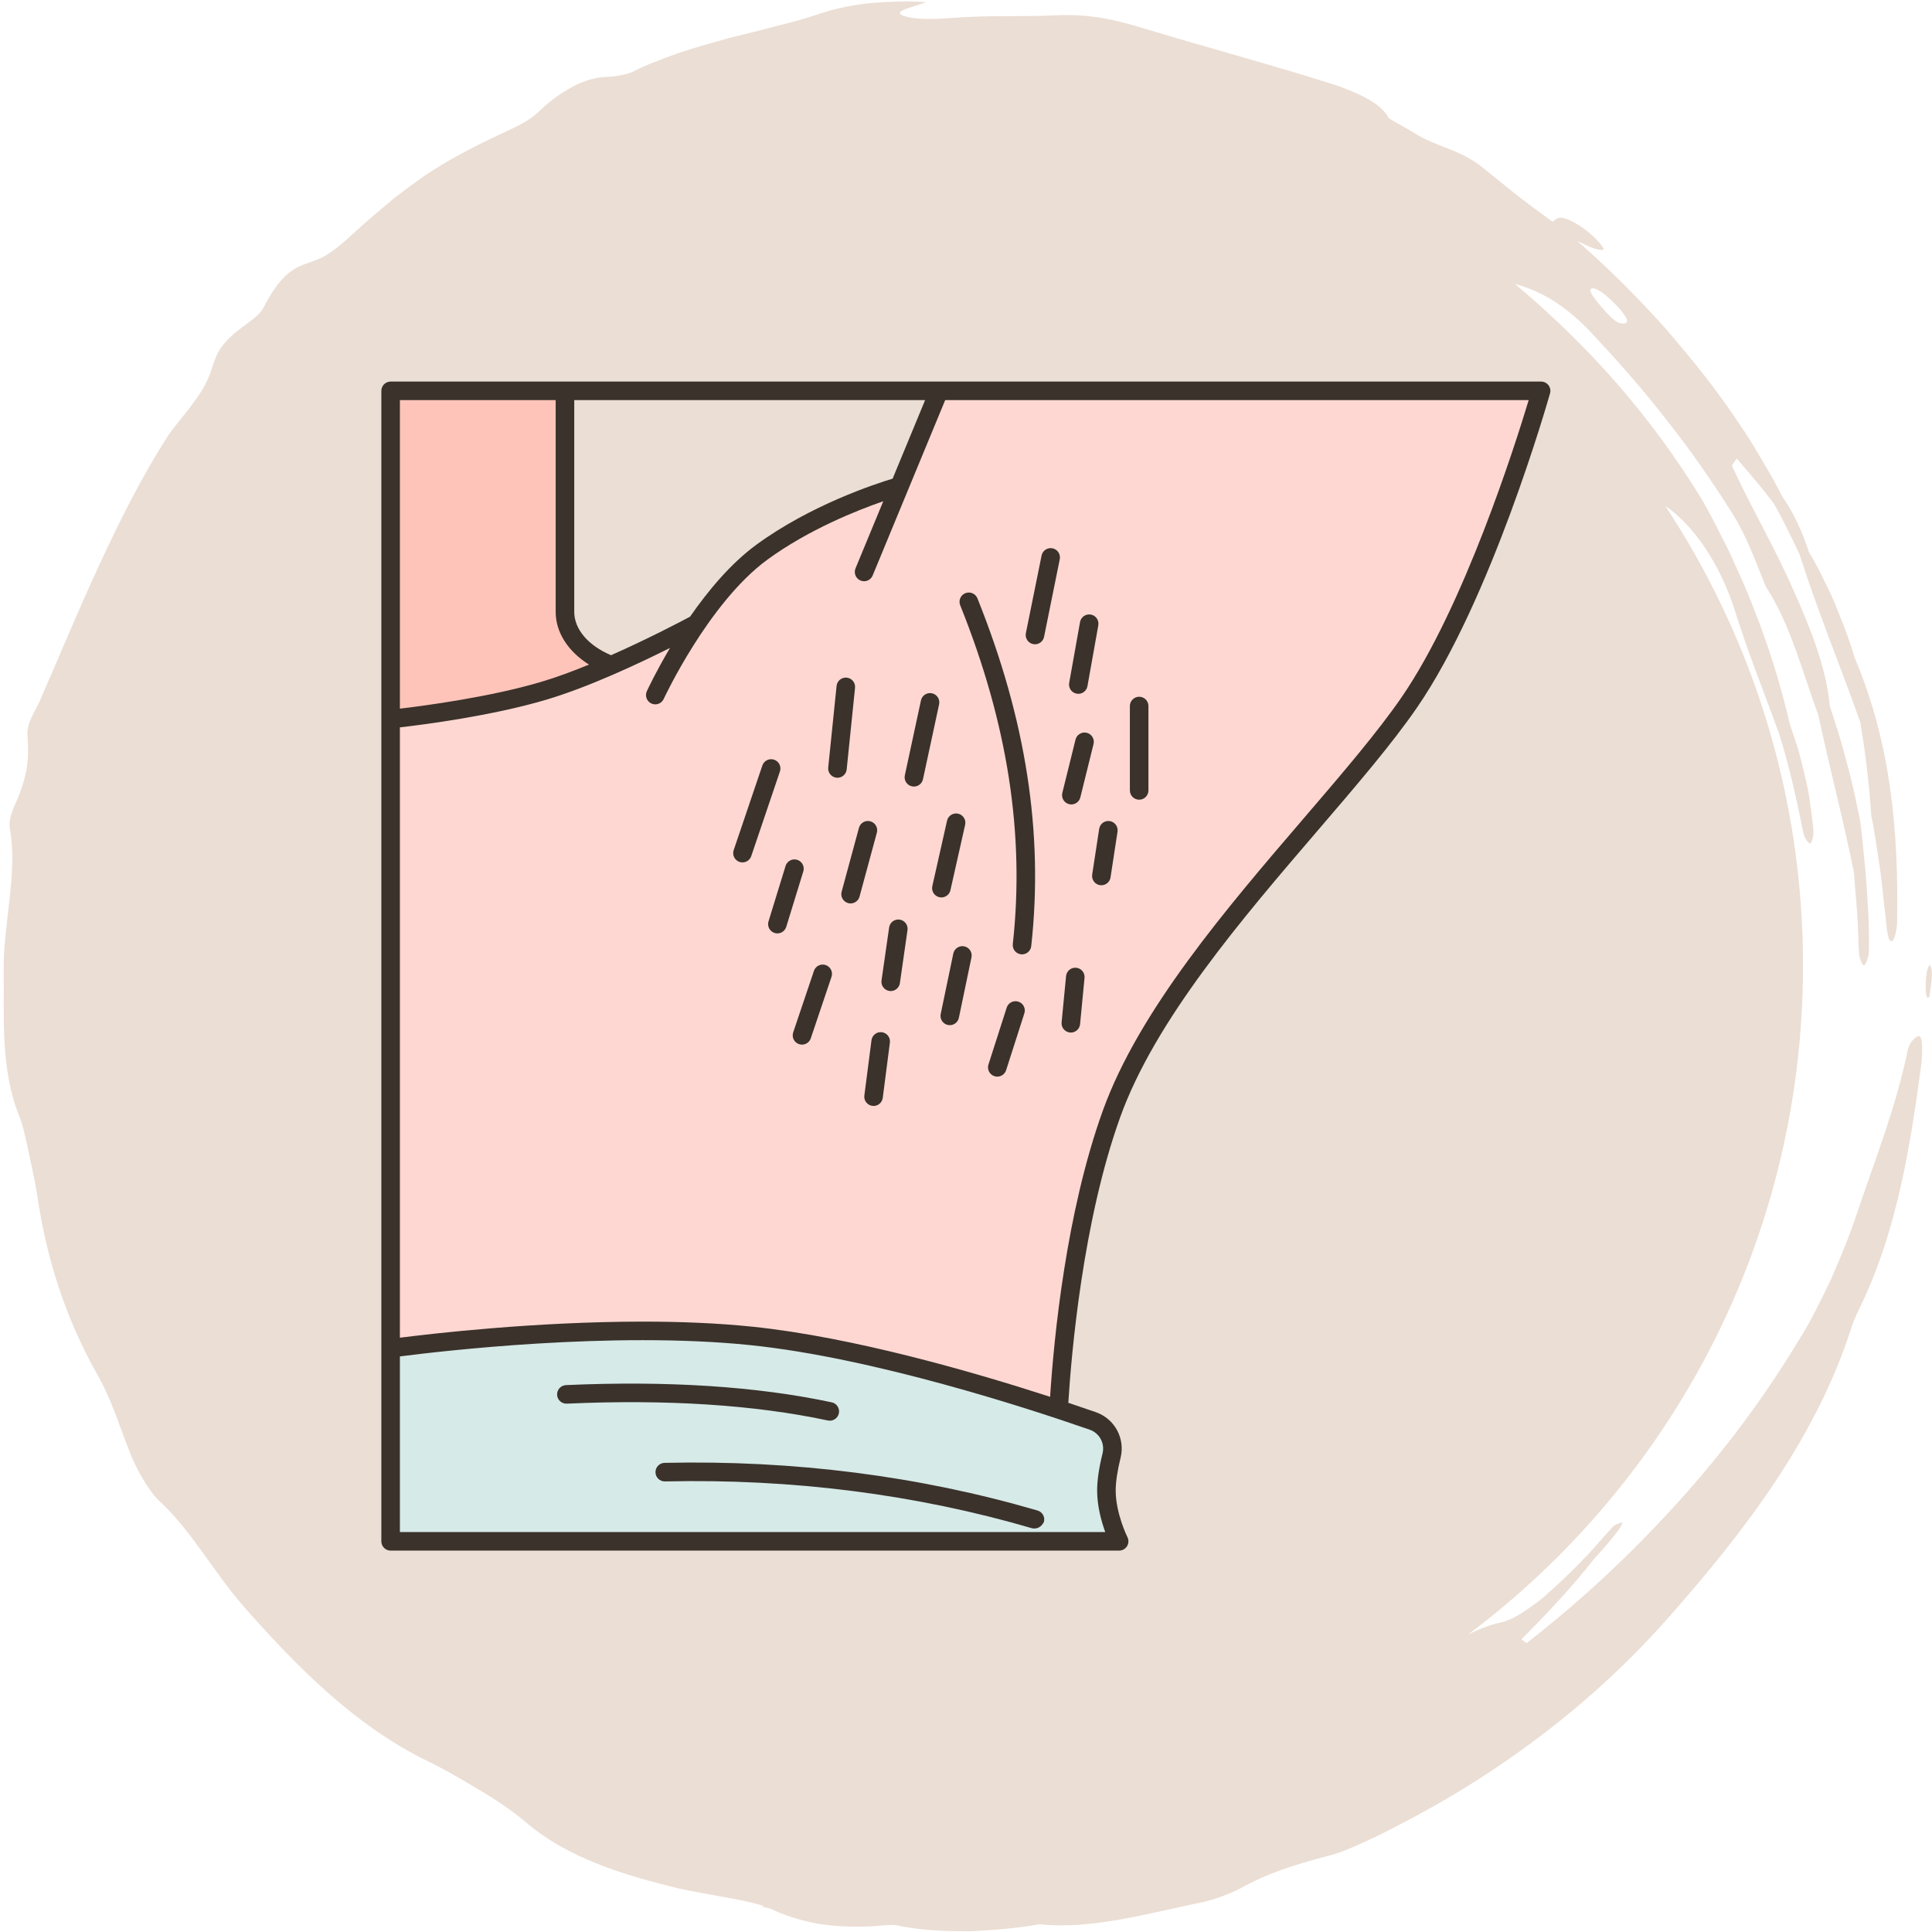
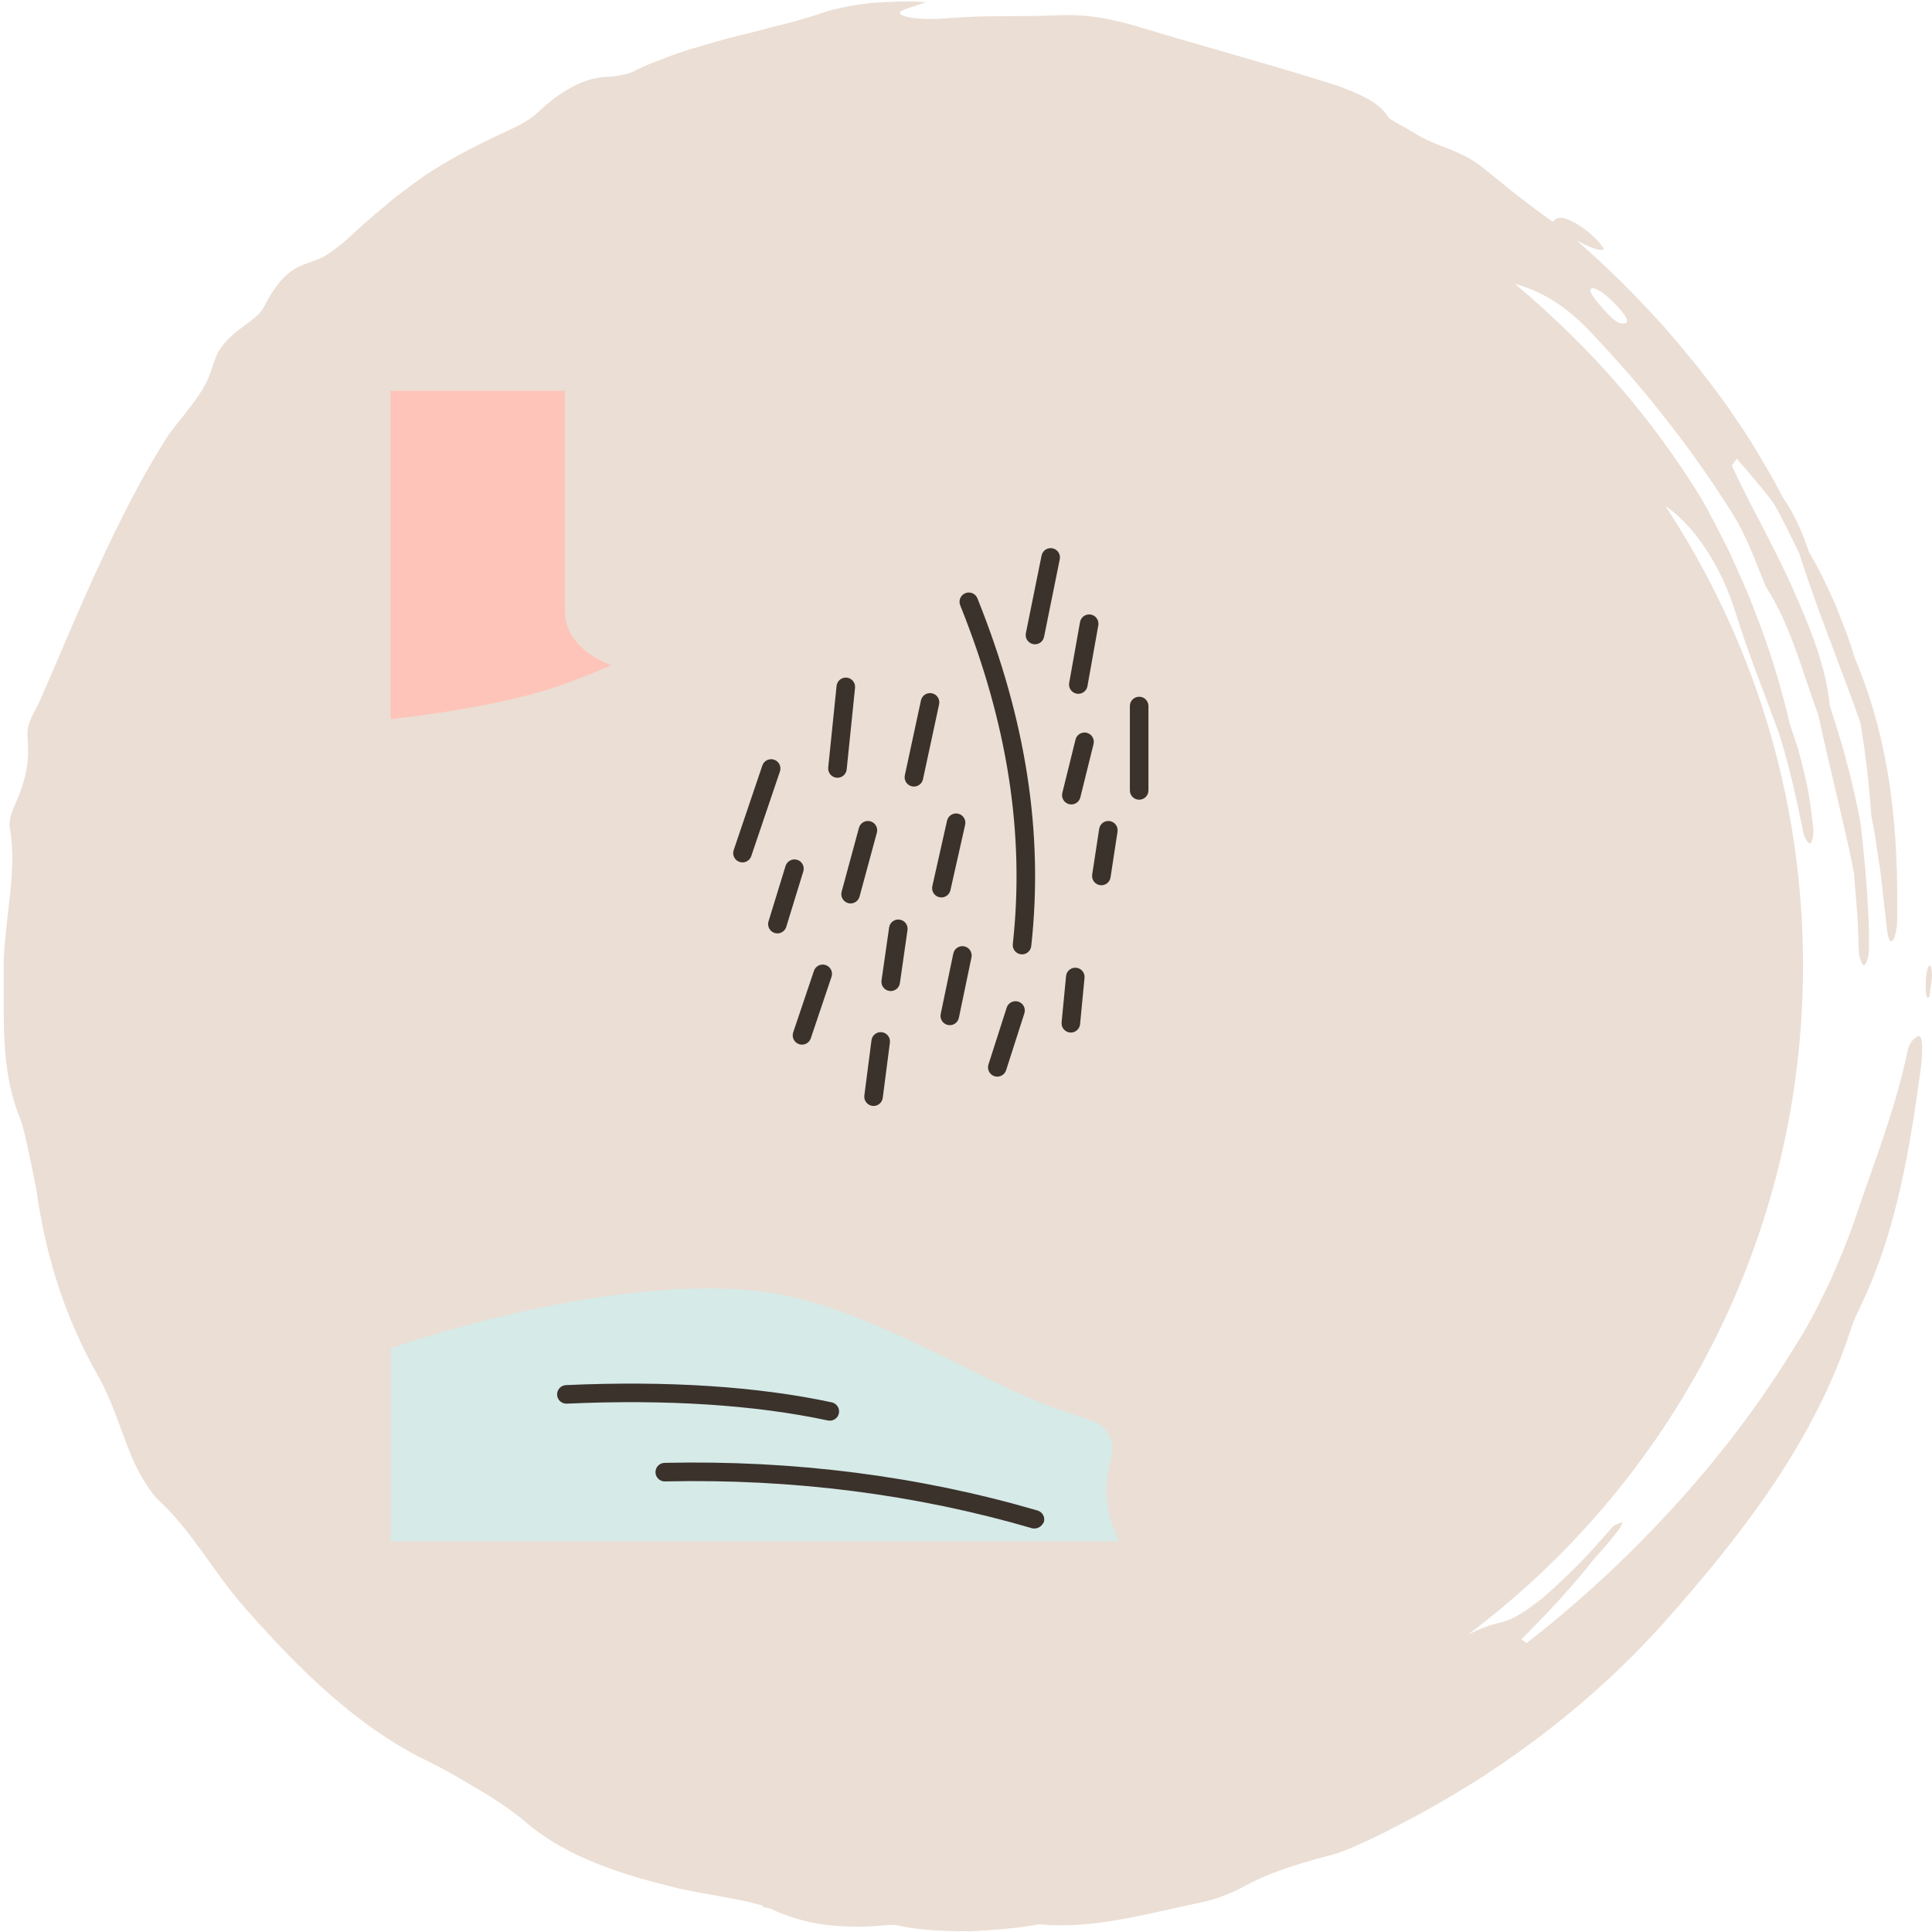
<svg xmlns="http://www.w3.org/2000/svg" width="1500" zoomAndPan="magnify" viewBox="0 0 1125 1125" height="1500" preserveAspectRatio="xMidYMid meet" version="1.0">
  <defs>
    <clipPath id="5810ca44e2">
-       <path d="M 222.055 222.055 L 903 222.055 L 903 903 L 222.055 903 Z M 222.055 222.055 " clip-rule="nonzero" />
-     </clipPath>
+       </clipPath>
  </defs>
  <path fill="#ebded4" d="M 926.766 167.996 C 929.074 167.117 934.793 171.102 940.613 177.176 C 946.012 182.629 950.812 189.184 944.215 188.266 C 943.684 188.223 941.621 188.957 934.086 180.516 C 929.094 174.836 924.254 168.957 926.766 167.996 Z M 1116.832 603.418 C 1114.832 604.324 1111.746 606.867 1110.727 612.207 C 1103.723 645.543 1092.836 672.418 1081.148 706.969 C 1076.859 720.02 1071.469 732.773 1066.105 745.156 C 1060.203 757.348 1054.488 769.254 1047.738 779.902 C 1023.969 819.184 999.648 850.109 973.988 878.168 C 948.301 906.176 921.312 931.527 888.938 956.785 C 887.895 956.094 886.883 955.336 885.926 954.539 C 900.852 939.52 915.352 924.266 928.238 907.707 C 933.219 902.336 938.027 896.73 942.438 890.98 C 943.664 889.418 945.125 886.305 944.738 886.418 C 943.02 886.918 940.418 887.602 938.672 889.48 C 933.953 894.707 929.246 900.344 924.285 905.582 C 916.289 914.066 907.07 922.859 898.441 930.395 C 889.418 937.488 880.992 943.328 873.773 944.777 C 867.711 946.086 861.461 948.547 854.945 951.73 C 973.305 862.934 1049.895 721.488 1049.895 562.137 C 1049.895 463.301 1020.344 371.406 969.73 294.625 C 969.75 294.637 969.762 294.656 969.781 294.668 C 985.762 305.43 1001.762 328.258 1010.48 356.398 C 1018.18 380.863 1027.164 402.969 1035.773 426.656 C 1041.98 445.883 1046.156 465.719 1050.211 485.426 C 1050.793 488.039 1053.199 491.656 1054.211 491.082 C 1055.223 490.5 1056.336 485.926 1055.855 482.219 C 1054.703 472.141 1053.547 461.91 1051.004 451.957 C 1049.852 446.953 1048.625 441.949 1047.289 437 C 1045.738 432.086 1044.113 427.207 1042.418 422.367 C 1037.016 399.301 1030.074 376.473 1021.18 354.316 C 1017.055 343.094 1011.848 332.344 1007 321.367 C 1001.535 310.727 996.379 299.844 990.215 289.531 C 962.48 244.523 927.727 203.551 882.117 165.312 C 896.215 169.141 910.359 176.746 925.766 192.84 C 941.254 209.391 956.266 226.164 969.996 244.004 C 984.016 261.586 996.879 280.098 1008.949 299.301 C 1016.953 312.016 1022.406 327.207 1028.184 341.523 C 1042.594 363.504 1049.586 391.449 1058.797 416.344 C 1065.605 448.25 1073.508 477.777 1079.523 507.98 L 1081.422 531.484 C 1082.047 539.316 1082.035 547.156 1082.484 554.957 C 1082.617 557.816 1084.535 562.441 1085.434 562.117 C 1086.527 561.707 1088.211 557.258 1088.234 553.867 C 1088.621 538.324 1087.465 522.539 1086.242 506.879 C 1085.148 496.902 1084.477 486.844 1082.973 476.891 C 1080.617 465.711 1078.359 454.539 1075.215 443.562 C 1072.488 432.496 1068.914 421.684 1065.422 410.859 C 1063.75 389.715 1054.098 365.383 1044.156 343.297 C 1033.156 318.141 1018.844 293.992 1008.449 271.07 L 1011.297 267.047 C 1018.691 275.551 1026.121 284.172 1032.934 293.266 C 1038.363 302.785 1043.043 312.707 1047.801 322.551 C 1058.051 354.938 1071.305 386.844 1083.207 420.457 C 1086.324 438.582 1088.418 456.785 1089.633 474.949 C 1091.734 484.496 1092.828 494.227 1094.449 503.887 C 1095.848 513.566 1096.668 523.285 1097.871 532.926 C 1098.566 540.277 1099.383 550.414 1102.191 547.547 C 1103.25 546.441 1104.508 541.5 1104.672 537.293 C 1105.57 486.395 1101.629 433.957 1079.859 382.762 C 1076.809 371.867 1072.426 361.461 1068.332 351.059 C 1063.758 340.859 1058.93 330.812 1053.281 321.336 C 1049.812 310.828 1045.277 299.902 1037.906 289.246 L 1032.086 278.277 L 1025.805 267.566 C 1021.621 260.41 1017.352 253.285 1012.543 246.473 C 999.496 226.695 984.516 208.246 968.984 190.305 C 953.078 172.695 936.301 155.797 918.301 140.246 C 916.586 138.766 914.801 137.375 913.023 135.988 C 914.801 137.375 916.586 138.754 918.281 140.234 C 921.711 141.777 925.672 143.93 928.441 144.727 C 930.984 145.461 934.742 146.227 933.637 144.441 C 930.391 139.203 923.141 133.16 916.812 129.605 C 907.488 124.57 906.387 127.473 904.07 129.105 C 896.758 123.949 889.957 118.723 883.289 113.648 C 876.816 108.418 870.445 103.285 864.137 98.188 C 849.18 86.027 837.129 86.395 822.152 76.613 C 817.484 73.754 809.062 69.52 808.398 68.355 C 805.469 63.023 799.832 59.082 792.512 55.57 C 788.844 53.805 784.781 52.129 780.391 50.465 C 775.969 48.914 771.172 47.504 766.18 45.953 C 733.832 35.914 699.258 26.613 668.004 17.109 C 648.77 11.297 635.109 7.961 613.645 8.961 C 597.023 9.848 574.918 8.816 555.445 10.371 C 543.285 11.379 532.219 11.453 525.918 9.133 C 518.535 6.316 534.484 3.59 538.938 1.242 C 528.961 0.465 517.914 0.977 507.539 1.699 C 497.188 2.805 487.539 4.766 480.297 7.02 C 471.488 10.012 462.246 12.77 452.68 15.004 C 443.184 17.539 433.441 20.039 423.652 22.375 C 413.973 25.215 404.191 27.777 394.809 30.965 C 385.504 34.395 376.336 37.672 368.035 41.969 C 365.707 43.188 358.051 44.594 354.938 44.695 C 346.98 44.828 340.367 46.891 334.34 50.008 C 328.34 53.16 322.711 56.949 317.18 61.801 C 312.113 66.242 310.387 69.508 294.766 76.523 C 270.641 87.715 258.938 94.637 247.535 102.121 C 241.918 106.02 236.395 110.105 229.594 115.332 C 223.078 120.906 215.066 127.34 205.059 136.57 C 197.727 143.504 190.609 148.719 186.23 150.547 C 175.246 155.336 166.168 154.059 153.293 179.422 C 149.148 187.102 134.945 191.879 127.387 204.488 C 122.223 214.188 124.09 218.703 113.961 232.637 C 109.223 239.551 103.426 245.953 98.422 252.844 C 82.484 277.473 69.352 303.969 57.184 330.32 C 44.941 356.703 34.129 383.219 22.773 409.043 C 20.047 415.004 15.371 421.02 16.016 428.902 C 16.781 439.734 16.707 448.453 10.969 463.301 C 8.652 469.16 4.375 476.215 5.887 483.324 C 10.215 508.277 2.109 537.477 2.129 563.699 C 2.547 592.645 0.086 621.734 11.082 649.629 C 13.023 654.223 15.145 662.934 16.973 672.336 C 19.047 681.699 21.148 691.707 22.121 699.066 C 27.676 734.293 38.148 767.355 56.344 799.812 C 65.453 815.719 69.508 830.605 75.273 844.777 C 78.992 854.887 86.445 867.863 92.246 873.492 C 112.379 892 124.641 916.293 143.355 937.082 C 173.273 971 207.02 1004.898 248.27 1025.125 C 255.406 1028.516 266.004 1034.355 276.602 1040.797 C 287.363 1046.973 297.91 1054.184 305.16 1060.188 C 329.84 1081.875 363.555 1091.992 395.5 1099.699 C 403.711 1101.52 411.543 1102.723 419.516 1104.273 C 427.5 1105.785 435.77 1107.082 444.777 1109.852 L 443.387 1110.227 L 448.555 1111.34 C 456.602 1115.332 465.648 1118.102 475.418 1120.059 C 485.23 1121.695 495.816 1122.184 506.918 1121.723 C 512.062 1121.48 519.098 1120.48 521.969 1121.051 C 536.059 1124.145 550.117 1124.512 564.012 1124.605 C 577.91 1123.949 591.664 1122.949 605.312 1120.48 C 635.109 1123.715 668.25 1114.293 698.789 1107.898 C 706.316 1106.602 716.832 1102.438 722.008 1099.73 C 738.121 1090.777 753.148 1086 773.609 1080.586 C 779.34 1079.23 785.957 1076.492 792.797 1073.348 C 799.648 1070.234 806.785 1066.883 813.145 1063.395 C 873.203 1032.801 928.113 991.391 972.141 941.215 C 994.125 916.262 1015.371 890.441 1033.844 862.586 C 1052.281 834.793 1067.871 804.938 1077.941 773.438 C 1079.379 768.711 1082.371 762.605 1084.781 757.633 C 1104.547 715.426 1112.34 667.609 1118.559 621.406 C 1119.516 614.188 1119.977 601.926 1116.832 603.418 " fill-opacity="1" fill-rule="nonzero" />
  <path fill="#ebded4" d="M 1122.102 565.453 C 1121.672 567.211 1121.395 570.223 1121.344 572.652 C 1121.16 579.656 1121.945 582.219 1123.52 580.301 C 1124.039 575.789 1125.102 570.57 1124.918 566.863 C 1124.621 560.922 1123.223 560.719 1122.102 565.453 " fill-opacity="1" fill-rule="nonzero" />
  <path fill="#d6eae8" d="M 651.668 897.516 L 227.457 897.516 L 227.457 785.113 C 227.457 785.113 348.219 742.07 440.684 751.645 C 502.207 758.008 573.508 806.508 616.445 820.676 C 624.156 823.215 630.855 825.512 636.273 827.391 C 644.633 830.293 649.375 839.074 647.254 847.664 C 645.66 854.039 644.27 861.508 644.27 867.965 C 644.27 882.793 651.668 897.516 651.668 897.516 Z M 651.668 897.516 " fill-opacity="1" fill-rule="nonzero" />
-   <path fill="#ffd7d2" d="M 523.777 283.184 L 546.766 227.59 L 897.383 227.59 C 897.383 227.59 863.75 346.367 820.598 409.051 C 777.441 471.75 678.238 562.539 647.238 648.578 C 626.668 705.711 618.77 778.66 616.445 820.676 C 573.508 806.508 499.059 784.262 437.539 777.902 C 345.07 768.324 227.457 785.113 227.457 785.113 L 227.457 418.695 C 227.457 418.695 260.281 392.227 298.465 380.895 C 310.973 377.195 342.91 393.086 355.902 387.402 C 382.594 375.73 405.609 363.184 405.609 363.184 C 415.926 348.137 428.988 332.238 443.656 321.531 C 479.422 295.379 523.777 283.184 523.777 283.184 Z M 523.777 283.184 " fill-opacity="1" fill-rule="nonzero" />
  <path fill="#fec4b9" d="M 328.973 356.324 C 328.973 369.91 340.008 381.391 355.902 387.402 C 342.91 393.086 329.039 398.57 316.531 402.273 C 278.348 413.605 227.457 418.695 227.457 418.695 L 227.457 227.59 L 328.973 227.59 Z M 328.973 356.324 " fill-opacity="1" fill-rule="nonzero" />
  <g clip-path="url(#5810ca44e2)">
-     <path fill="#3a322b" d="M 901.691 224.332 C 900.668 222.984 899.074 222.188 897.383 222.188 L 546.742 222.188 C 546.73 222.188 546.723 222.188 546.715 222.188 L 227.457 222.188 C 224.473 222.188 222.055 224.609 222.055 227.59 L 222.055 785.031 C 222.055 785.082 222.055 785.137 222.055 785.188 L 222.055 897.516 C 222.055 900.5 224.473 902.918 227.457 902.918 L 651.676 902.918 C 653.547 902.918 655.285 901.945 656.27 900.355 C 657.254 898.762 657.34 896.77 656.504 895.09 C 656.438 894.957 649.668 881.281 649.668 867.957 C 649.668 862.977 650.645 856.406 652.492 848.961 C 655.309 837.602 649.102 826.133 638.051 822.289 C 633.551 820.727 628.18 818.887 622.078 816.855 C 623.824 788.734 630.43 711.211 652.328 650.414 C 672.68 593.914 723.125 535.105 767.633 483.223 C 789.699 457.5 810.539 433.203 825.051 412.121 C 868.211 349.422 901.195 233.949 902.578 229.062 C 903.043 227.434 902.711 225.684 901.691 224.332 Z M 334.383 232.992 L 538.688 232.992 L 519.773 278.719 C 509.641 281.77 472.102 294.047 440.465 317.168 C 425.527 328.09 412.312 343.965 401.832 359.078 C 397 361.664 377.824 371.793 355.812 381.527 C 342.543 375.922 334.383 366.406 334.383 356.328 Z M 232.859 232.992 L 323.574 232.992 L 323.574 356.328 C 323.574 368.262 330.797 379.348 342.984 386.996 C 333.477 390.895 323.867 394.457 314.996 397.086 C 285.305 405.898 247.301 410.945 232.859 412.652 Z M 634.5 832.496 C 640.242 834.492 643.469 840.453 642.004 846.359 C 639.922 854.766 638.863 862.031 638.863 867.957 C 638.863 877.07 641.367 886.008 643.574 892.113 L 232.859 892.113 L 232.859 789.844 C 255.52 786.91 356.531 774.945 436.98 783.273 C 508.961 790.73 599.09 820.18 634.5 832.496 Z M 816.148 405.996 C 801.965 426.602 781.305 450.688 759.43 476.188 C 714.316 528.777 663.188 588.387 642.164 646.75 C 620.797 706.074 613.727 778.66 611.473 813.367 C 567.566 799.125 496.992 778.629 438.094 772.527 C 417.578 770.402 395.785 769.578 374.262 769.578 C 311.852 769.578 251.84 776.531 232.859 778.949 L 232.859 423.543 C 246.559 421.973 286.285 416.879 318.07 407.449 C 342.578 400.176 371.762 386.492 390.156 377.281 C 381.98 391.039 377.117 401.48 376.656 402.48 C 375.406 405.188 376.59 408.398 379.297 409.648 C 380.031 409.984 380.801 410.145 381.559 410.145 C 383.602 410.145 385.555 408.98 386.465 407.004 C 386.723 406.449 412.633 350.898 446.836 325.895 C 470.859 308.34 499.176 297.121 514.332 291.875 L 498.156 330.984 C 497.016 333.742 498.324 336.902 501.082 338.043 C 501.758 338.32 502.457 338.453 503.145 338.453 C 505.266 338.453 507.277 337.195 508.141 335.117 L 550.379 232.992 L 890.152 232.992 C 882.273 259.121 852.387 353.352 816.148 405.996 Z M 816.148 405.996 " fill-opacity="1" fill-rule="nonzero" />
-   </g>
+     </g>
  <path fill="#3a322b" d="M 329.559 806.543 C 326.578 806.68 324.27 809.203 324.402 812.184 C 324.535 815.164 327.043 817.465 330.043 817.34 C 388.199 814.734 439.348 818.031 482.059 827.141 C 482.441 827.223 482.82 827.262 483.191 827.262 C 485.688 827.262 487.93 825.523 488.469 822.984 C 489.094 820.066 487.23 817.195 484.312 816.574 C 440.703 807.273 388.637 803.898 329.559 806.543 Z M 329.559 806.543 " fill-opacity="1" fill-rule="nonzero" />
  <path fill="#3a322b" d="M 604.176 879.582 C 535.293 859.453 462.203 850.133 386.965 851.824 C 383.98 851.891 381.617 854.367 381.688 857.348 C 381.754 860.289 384.156 862.629 387.086 862.629 C 387.125 862.629 387.168 862.629 387.211 862.629 C 461.352 860.945 533.328 870.137 601.145 889.953 C 603.801 890.344 606.125 889.461 607.844 886.281 C 608.684 883.418 607.039 880.418 604.176 879.582 Z M 604.176 879.582 " fill-opacity="1" fill-rule="nonzero" />
  <path fill="#3a322b" d="M 589.754 549.727 C 589.426 552.691 591.566 555.363 594.531 555.688 C 594.734 555.711 594.93 555.719 595.129 555.719 C 597.848 555.719 600.191 553.672 600.492 550.906 C 607.734 485.164 597.48 418.93 569.148 348.41 C 568.035 345.641 564.891 344.297 562.121 345.41 C 559.352 346.523 558.008 349.668 559.121 352.438 C 586.773 421.266 596.793 485.797 589.754 549.727 Z M 589.754 549.727 " fill-opacity="1" fill-rule="nonzero" />
  <path fill="#3a322b" d="M 601.586 375.059 C 601.949 375.133 602.309 375.168 602.664 375.168 C 605.184 375.168 607.438 373.395 607.953 370.832 L 617.098 325.648 C 617.688 322.723 615.797 319.875 612.875 319.281 C 609.945 318.688 607.098 320.578 606.508 323.504 L 597.363 368.691 C 596.773 371.617 598.664 374.465 601.586 375.059 Z M 601.586 375.059 " fill-opacity="1" fill-rule="nonzero" />
  <path fill="#3a322b" d="M 626.949 403.926 C 627.273 403.984 627.594 404.012 627.906 404.012 C 630.473 404.012 632.75 402.172 633.219 399.555 L 639.543 364.129 C 640.066 361.191 638.109 358.383 635.172 357.859 C 632.234 357.332 629.43 359.293 628.906 362.227 L 622.582 397.656 C 622.059 400.594 624.016 403.402 626.949 403.926 Z M 626.949 403.926 " fill-opacity="1" fill-rule="nonzero" />
  <path fill="#3a322b" d="M 663.332 465.664 C 666.312 465.664 668.734 463.246 668.734 460.262 L 668.734 411.113 C 668.734 408.129 666.312 405.711 663.332 405.711 C 660.348 405.711 657.926 408.129 657.926 411.113 L 657.926 460.262 C 657.926 463.246 660.348 465.664 663.332 465.664 Z M 663.332 465.664 " fill-opacity="1" fill-rule="nonzero" />
  <path fill="#3a322b" d="M 622.531 468.258 C 622.969 468.367 623.406 468.418 623.836 468.418 C 626.262 468.418 628.465 466.773 629.074 464.312 L 636.766 433.25 C 637.484 430.355 635.715 427.426 632.82 426.707 C 629.922 425.992 626.996 427.758 626.277 430.652 L 618.586 461.715 C 617.871 464.609 619.637 467.539 622.531 468.258 Z M 622.531 468.258 " fill-opacity="1" fill-rule="nonzero" />
  <path fill="#3a322b" d="M 640.504 515.422 C 640.781 515.465 641.055 515.484 641.328 515.484 C 643.949 515.484 646.254 513.57 646.66 510.898 L 650.734 484.277 C 651.184 481.328 649.16 478.57 646.211 478.117 C 643.258 477.664 640.504 479.691 640.055 482.645 L 635.98 509.266 C 635.531 512.215 637.555 514.969 640.504 515.422 Z M 640.504 515.422 " fill-opacity="1" fill-rule="nonzero" />
  <path fill="#3a322b" d="M 623.035 601.234 C 623.207 601.25 623.383 601.258 623.559 601.258 C 626.309 601.258 628.66 599.168 628.93 596.375 L 631.52 569.414 C 631.805 566.445 629.629 563.805 626.66 563.52 C 623.688 563.242 621.051 565.41 620.766 568.379 L 618.172 595.34 C 617.887 598.309 620.066 600.949 623.035 601.234 Z M 623.035 601.234 " fill-opacity="1" fill-rule="nonzero" />
  <path fill="#3a322b" d="M 592.992 583.254 C 590.148 582.34 587.109 583.906 586.195 586.746 L 575.574 619.867 C 574.664 622.711 576.227 625.75 579.066 626.664 C 579.617 626.84 580.172 626.922 580.719 626.922 C 583.004 626.922 585.129 625.461 585.863 623.168 L 596.484 590.047 C 597.398 587.207 595.832 584.164 592.992 583.254 Z M 592.992 583.254 " fill-opacity="1" fill-rule="nonzero" />
  <path fill="#3a322b" d="M 561.5 551.062 C 558.574 550.449 555.719 552.332 555.109 555.25 L 547.773 590.453 C 547.164 593.375 549.043 596.234 551.961 596.844 C 552.332 596.922 552.703 596.957 553.07 596.957 C 555.574 596.957 557.824 595.207 558.352 592.656 L 565.688 557.453 C 566.297 554.535 564.422 551.672 561.5 551.062 Z M 561.5 551.062 " fill-opacity="1" fill-rule="nonzero" />
  <path fill="#3a322b" d="M 513.52 601.062 C 510.559 600.676 507.848 602.77 507.469 605.727 L 503.309 637.898 C 502.926 640.855 505.016 643.566 507.973 643.945 C 508.207 643.977 508.441 643.992 508.672 643.992 C 511.348 643.992 513.672 642.004 514.023 639.281 L 518.184 607.109 C 518.566 604.152 516.477 601.441 513.52 601.062 Z M 513.52 601.062 " fill-opacity="1" fill-rule="nonzero" />
  <path fill="#3a322b" d="M 480.793 561.953 C 477.965 560.992 474.902 562.52 473.949 565.348 L 461.875 601.16 C 460.922 603.988 462.441 607.051 465.27 608.004 C 465.844 608.199 466.422 608.289 466.996 608.289 C 469.25 608.289 471.355 606.867 472.117 604.609 L 484.188 568.797 C 485.141 565.969 483.621 562.906 480.793 561.953 Z M 480.793 561.953 " fill-opacity="1" fill-rule="nonzero" />
  <path fill="#3a322b" d="M 523.852 535.492 C 520.898 535.051 518.16 537.117 517.738 540.07 L 513.309 570.918 C 512.887 573.871 514.938 576.609 517.891 577.031 C 518.152 577.07 518.41 577.09 518.664 577.09 C 521.309 577.09 523.617 575.148 524.008 572.453 L 528.434 541.605 C 528.859 538.652 526.809 535.914 523.852 535.492 Z M 523.852 535.492 " fill-opacity="1" fill-rule="nonzero" />
  <path fill="#3a322b" d="M 546.98 522.445 C 547.379 522.535 547.777 522.578 548.168 522.578 C 550.641 522.578 552.871 520.871 553.434 518.359 L 562 480.262 C 562.656 477.352 560.828 474.457 557.914 473.805 C 555.008 473.145 552.113 474.977 551.461 477.891 L 542.891 515.988 C 542.238 518.898 544.066 521.789 546.98 522.445 Z M 546.98 522.445 " fill-opacity="1" fill-rule="nonzero" />
  <path fill="#3a322b" d="M 506.797 478.246 C 503.918 477.461 500.949 479.164 500.168 482.043 L 490.082 519.25 C 489.301 522.129 491 525.098 493.883 525.875 C 494.355 526.008 494.832 526.066 495.297 526.066 C 497.68 526.066 499.855 524.484 500.508 522.078 L 510.594 484.871 C 511.375 481.992 509.676 479.023 506.797 478.246 Z M 506.797 478.246 " fill-opacity="1" fill-rule="nonzero" />
  <path fill="#3a322b" d="M 464.188 500.668 C 461.336 499.793 458.312 501.391 457.434 504.242 L 447.504 536.523 C 446.629 539.375 448.23 542.398 451.082 543.277 C 451.609 543.438 452.145 543.516 452.672 543.516 C 454.98 543.516 457.117 542.023 457.832 539.699 L 467.762 507.418 C 468.641 504.566 467.039 501.543 464.188 500.668 Z M 464.188 500.668 " fill-opacity="1" fill-rule="nonzero" />
  <path fill="#3a322b" d="M 450.77 442.367 C 447.945 441.406 444.875 442.926 443.918 445.75 L 427.223 495.039 C 426.266 497.863 427.781 500.93 430.605 501.887 C 431.18 502.082 431.766 502.176 432.34 502.176 C 434.59 502.176 436.695 500.754 437.457 498.504 L 454.152 449.215 C 455.109 446.391 453.594 443.324 450.77 442.367 Z M 450.77 442.367 " fill-opacity="1" fill-rule="nonzero" />
  <path fill="#3a322b" d="M 493.02 448.035 L 497.887 400.52 C 498.191 397.551 496.031 394.898 493.062 394.59 C 490.105 394.297 487.441 396.449 487.137 399.414 L 482.27 446.93 C 481.965 449.898 484.125 452.551 487.094 452.859 C 487.281 452.875 487.465 452.887 487.652 452.887 C 490.387 452.887 492.734 450.816 493.02 448.035 Z M 493.02 448.035 " fill-opacity="1" fill-rule="nonzero" />
  <path fill="#3a322b" d="M 542.691 403.703 C 539.777 403.078 536.902 404.93 536.273 407.848 L 526.883 451.473 C 526.254 454.387 528.109 457.262 531.027 457.891 C 531.41 457.973 531.793 458.012 532.172 458.012 C 534.66 458.012 536.902 456.281 537.449 453.746 L 546.84 410.121 C 547.465 407.203 545.609 404.328 542.691 403.703 Z M 542.691 403.703 " fill-opacity="1" fill-rule="nonzero" />
</svg>